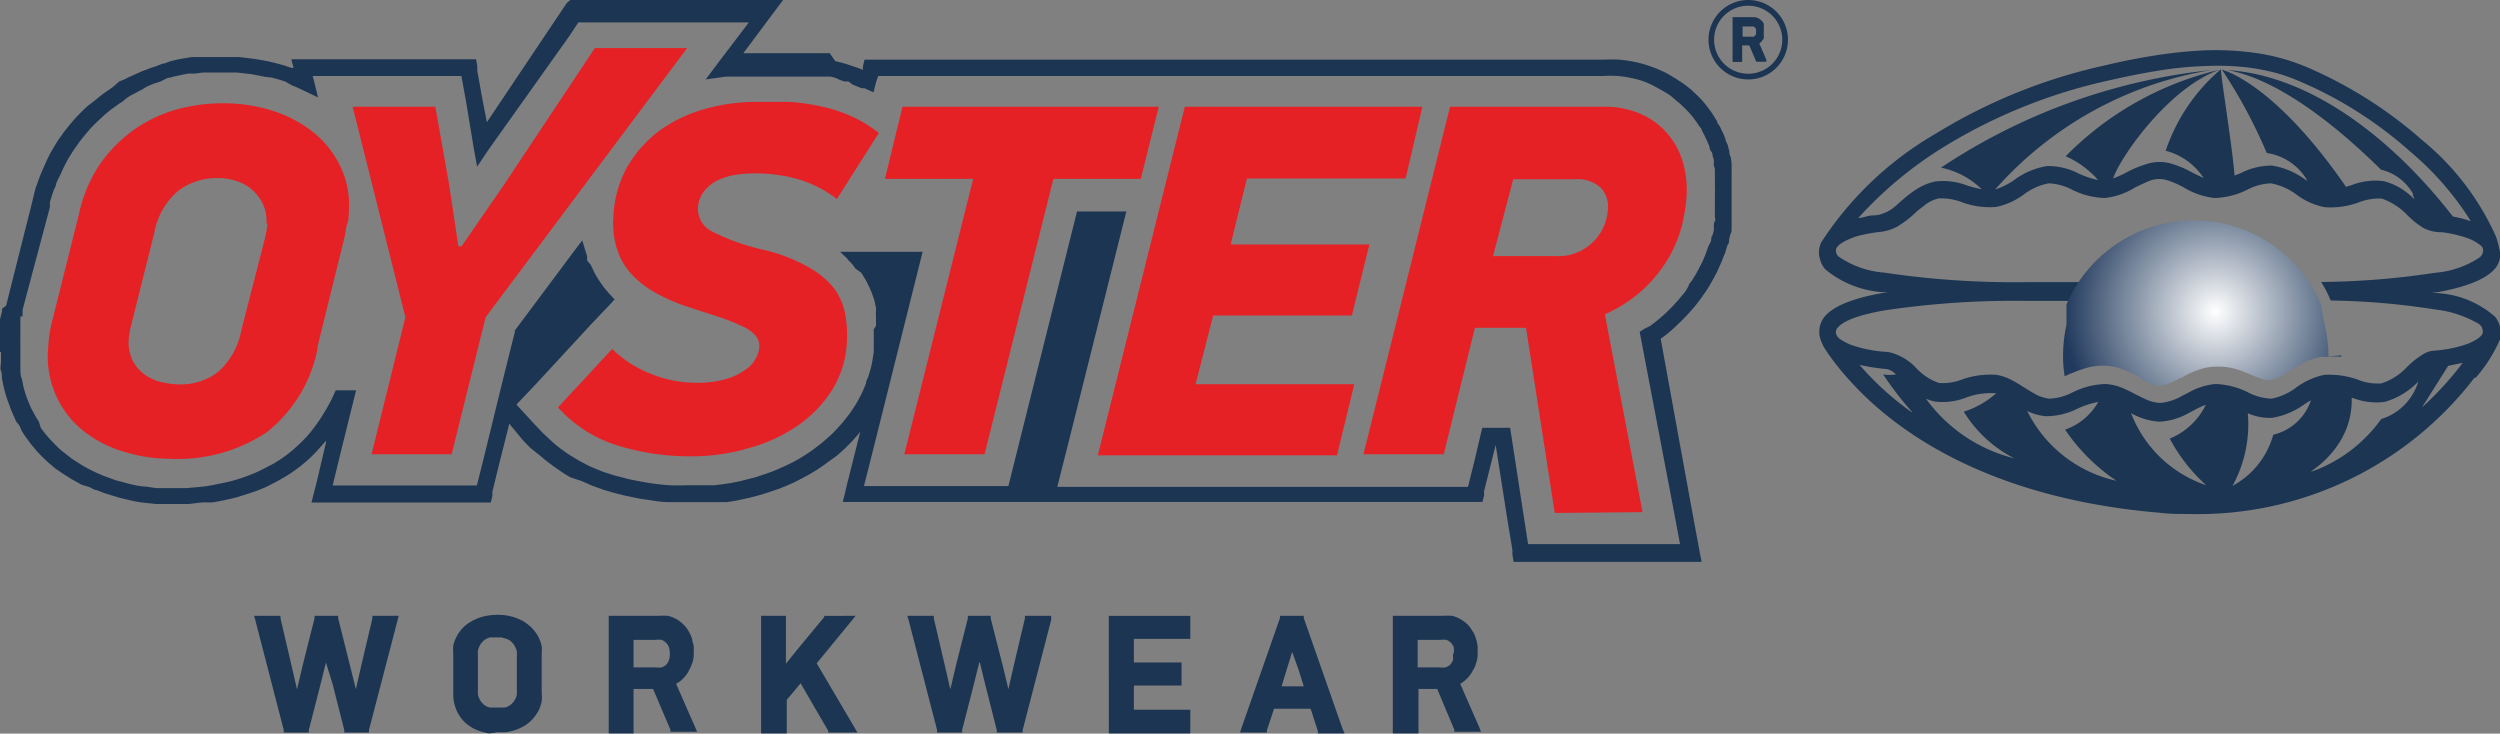
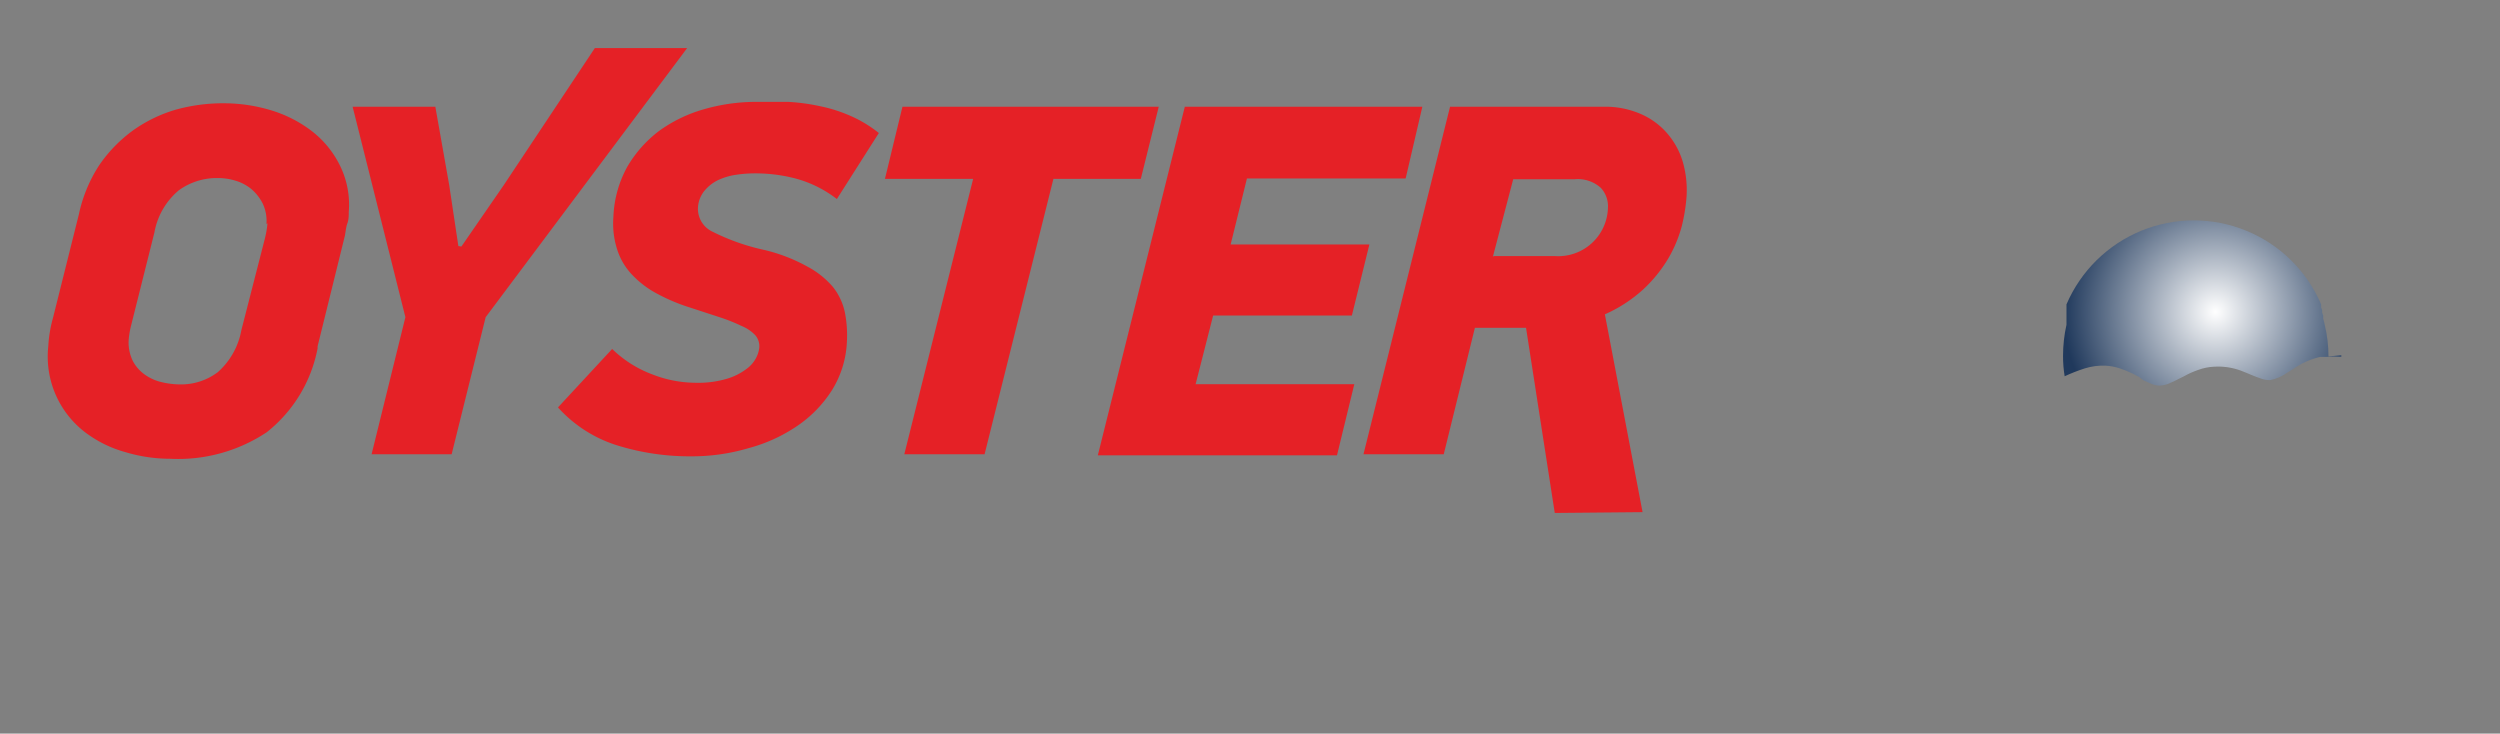
<svg xmlns="http://www.w3.org/2000/svg" viewBox="0 0 122.72 36.01">
  <rect x="0" y="0" width="122.72" height="36.01" fill="#808080" stroke="none" />
  <defs>
    <style>.cls-1{fill:none;clip-rule:evenodd;}.cls-2{fill:#1b3553;}.cls-3{fill:#e52126;}.cls-4{clip-path:url(#clip-path);}.cls-5{fill:url(#Unbenannter_Verlauf_6);}</style>
    <clipPath id="clip-path">
      <path class="cls-1" d="M114.93,17.43v.09a5.94,5.94,0,0,0-.73,0l-.31,0a3.83,3.83,0,0,0-1.32.59l-.29.18a2.12,2.12,0,0,1-.85.37,1.23,1.23,0,0,1-.39-.06c-.36-.11-.7-.28-1.05-.41A3.23,3.23,0,0,0,108.7,18a2.59,2.59,0,0,0-.8.16,4.28,4.28,0,0,0-.69.31c-.27.13-.54.28-.83.39a1.27,1.27,0,0,1-.37.07,1.24,1.24,0,0,1-.5-.13l-.29-.13L105,18.5l-.33-.17a5.73,5.73,0,0,0-.62-.25,2.63,2.63,0,0,0-.7-.13,3,3,0,0,0-1,.13,8.33,8.33,0,0,0-1,.39,6,6,0,0,1-.08-1,7,7,0,0,1,.17-1.53h0a.83.83,0,0,1,0-.15v0l0-.12v-.05l0-.12v0l0-.11v0l0-.11,0-.06,0-.08,0-.09h0l0,0h0l0-.11a6.8,6.8,0,0,1,12.5,0l0,.06,0,.1v0l.05.12v0l0,.12v0h0a.88.88,0,0,1,.05.15h0l0,.15h0a3,3,0,0,1,.08.32h0a6.55,6.55,0,0,1,.18,1.54Z" />
    </clipPath>
    <radialGradient id="Unbenannter_Verlauf_6" cx="108.75" cy="15.31" r="11.14" gradientUnits="userSpaceOnUse">
      <stop offset="0" stop-color="#fff" />
      <stop offset="0.67" stop-color="#20395c" />
    </radialGradient>
  </defs>
  <g id="Ebene_2" data-name="Ebene 2">
    <g id="Ebene_1-2" data-name="Ebene 1">
-       <path class="cls-2" d="M41.59,12.69l-.1-.09-.25-.24,0,0h4.05l-2.4,9.6-.48,1.9h7.09l.29-1.16,3-12,.08-.32h2.42l-.13.52-2.78,11.1-.48,1.9H72.06l.29-1.16L72.76,21h1.37l.68,4.42.2,1.29h7.46l-.34-1.81-1.59-8.34-.05-.27.23-.15L81,16h0l.24-.18.22-.18.22-.19.12-.11h0l.18-.18a2,2,0,0,0,.21-.22h0l.2-.22.19-.23a1.54,1.54,0,0,0,.18-.23h0A1.46,1.46,0,0,0,82.9,14c0-.06.1-.15.16-.24l.15-.24.14-.25.12-.23.12-.24.1-.24a1.86,1.86,0,0,0,.09-.24l.09-.25A1.83,1.83,0,0,0,84,11.8c0-.09,0-.18.07-.26l.06-.24c0-.09,0-.16,0-.22s0-.16.05-.22,0-.15,0-.22l0-.23,0-.22c0-.06,0-.13,0-.22a1.79,1.79,0,0,0,0-.21h0a2.62,2.62,0,0,0,0-.27,1.22,1.22,0,0,0,0-.27,2.62,2.62,0,0,0,0-.27,2.28,2.28,0,0,0,0-.26l0-.27c0-.1,0-.19-.05-.27v0c0-.08,0-.15,0-.22h0c0-.07,0-.15-.06-.25h0c0-.08,0-.16-.08-.26s-.06-.18-.09-.26l-.11-.26h0l-.12-.25-.13-.25c0-.09-.1-.16-.15-.24a2.1,2.1,0,0,0-.15-.22l-.17-.23-.19-.22-.2-.2-.21-.2-.23-.19L82,4.69l-.24-.15-.26-.15h0l-.26-.14A4.12,4.12,0,0,0,80.7,4a4.37,4.37,0,0,0-.62-.17,4.92,4.92,0,0,0-.67-.1,5.18,5.18,0,0,0-.7,0H43.11L43,4.05l-.12.48-.45-.2-.07,0h0l-.07,0h0l-.22-.09h0l-.22-.09L41.65,4,41.45,4l-.2-.07L41,3.82l-.23-.06h0l-.21,0h-.06l-.2,0h0l-.2,0-.21,0-.23,0-.23,0-.23,0-.23,0-.22,0H37l-.39,0-.36,0-.31,0-.3,0-1,.14.6-.8,1.52-2H28.39l-.45.68L24,7.32l-.58.86-.18-1L22.88,5l-.23-1.27h-7.3l.05.19.21.86-.8-.38-.23-.11-.25-.1L14,4l-.32-.1-.33-.09L13,3.77l-.34-.07-.33-.06-.69-.08-.67,0h-.34l-.34,0h0l-.34,0-.36.05-.35,0-.35.07h0l-.28.06-.31.08-.06,0h0L7.88,4h0l-.34.11-.33.14L7,4.38H7l-.23.12-.24.13h0a1.71,1.71,0,0,0-.23.13A2.49,2.49,0,0,0,6,5a2.08,2.08,0,0,0-.29.19l-.29.21-.28.23-.26.24-.26.25c-.09.1-.18.18-.25.27l-.23.27h0l-.23.29h0l-.21.3a2.92,2.92,0,0,0-.21.32c-.07.1-.13.21-.2.33l-.18.35-.17.38A2.87,2.87,0,0,0,2.76,9c0,.12-.09.24-.14.38l-.09.27h0a2.76,2.76,0,0,1-.08.27l0,.16,0,.09L1.11,15.2l0,.16,0,.09,0,.08H1v.09l0,.06,0,.14H1q0,.09,0,.21l0,.21c0,.06,0,.13,0,.22s0,.12,0,.21h0a1.56,1.56,0,0,0,0,.2c0,.16,0,.31,0,.44h0c0,.14,0,.28,0,.42s0,.28,0,.41,0,.26.05.39.06.28.09.41.07.26.11.39.09.26.14.38.1.25.16.37l.17.31a3.21,3.21,0,0,0,.19.31L2,21l.22.29.24.28.25.26.26.25.28.22.27.21.29.19.29.18h0l.31.17.31.15.32.14.32.12h0l.34.12.34.09.33.09.33.07.31.05c.23,0,.45.06.67.08l.67,0,.81,0,.78-.07h0a6.94,6.94,0,0,0,.75-.13c.26-.05.5-.1.72-.16s.48-.14.71-.23a6.72,6.72,0,0,0,.67-.28l.62-.32c.2-.12.39-.24.58-.38a5.75,5.75,0,0,0,.54-.44c.18-.16.35-.33.51-.5s.31-.37.46-.57a7.4,7.4,0,0,0,.41-.62c.13-.21.25-.43.36-.64h0l.21-.46h1l-.69,2.78-.46,1.89h7.08l.29-1.16c.54-2.19,1-4.11,1.57-6.36l0-.08.05-.07,2.77-3.71.49-.65.24.78,0,.11h0l0,.1h0L29,13l.11.24.12.24.14.23c.06.09.1.16.15.22h0c.05.07.1.15.16.22l.11.13.12.14.26.28-.26.28-.95,1-2.66,2.88-.95,1,.92,1,.39.41.41.38h0a4.32,4.32,0,0,0,.42.35c.15.11.29.22.45.32l.46.28.49.26c.16.07.33.15.5.21a3.25,3.25,0,0,0,.5.18,4.71,4.71,0,0,0,.48.14h0l.49.13.5.1.51.09c.34.05.68.09,1,.11s.69,0,1,0h.41l.36,0h0l.42,0,.42-.05.4-.06.41-.08.39-.1h0l.4-.1.39-.13.38-.13.36-.15h0l.36-.16.35-.17.34-.19.32-.2h0l.31-.21.22-.17.21-.16.2-.17.28-.25c.09-.08.17-.17.26-.26l.25-.28a3.15,3.15,0,0,0,.24-.3,3,3,0,0,0,.23-.3h0l.21-.32c.07-.12.14-.23.19-.34a3,3,0,0,0,.18-.36q.07-.16.15-.36h0c0-.14.1-.26.13-.38s.08-.26.11-.38a3.82,3.82,0,0,0,.08-.39l.06-.39c0-.14,0-.28,0-.41a2,2,0,0,0,0-.23,1.93,1.93,0,0,0,0-.24c0-.08,0-.16,0-.24A1.86,1.86,0,0,0,43,16v-.29l0-.17a1.43,1.43,0,0,1,0-.23c0-.05,0-.13,0-.21l-.06-.26h0c0-.08-.05-.16-.07-.25l-.09-.25-.11-.25-.12-.24h0a1.57,1.57,0,0,0-.13-.23l-.14-.23L42,13.19,41.86,13a1.8,1.8,0,0,0-.19-.2l-.08-.09Zm.65,8.49-.19.23-.29.32-.29.29-.31.28-.12.1v0l-.34.24-.23.17-.35.24h0l-.36.22-.37.2-.39.2-.38.17h0l-.4.16-.41.14-.41.13-.43.12h0l-.43.1-.43.09-.44.07-.45,0h0l-.39,0-.45,0h-.43c-.37,0-.73,0-1.11,0s-.73-.07-1.08-.12a5.07,5.07,0,0,1-.54-.09l-.54-.11-.52-.13h0l-.51-.15-.56-.2-.55-.24L28,23.43c-.18-.1-.35-.21-.51-.32s-.33-.23-.49-.35a6,6,0,0,1-.47-.38h0L26.05,22c-.15-.15-.3-.3-.43-.45L25,20.8l-.52,2.07-.31,1.27,0,.21-.08.32h-8.8l.13-.52.09-.34L16,21.74l0-.11c-.1.13-.21.25-.32.37a6.06,6.06,0,0,1-.56.57,6.89,6.89,0,0,1-.61.49,6,6,0,0,1-.65.42c-.22.13-.45.25-.69.37s-.48.21-.73.3l-.78.25c-.27.07-.52.13-.78.18l-.44.08h0l-.36,0c-.28,0-.56.06-.84.08l-.86,0-.73,0-.73-.08-.35-.06-.35-.08-.36-.09-.37-.11-.38-.12h0l-.36-.14c-.12,0-.24-.1-.36-.15L4,23.79l-.34-.19h0a2.39,2.39,0,0,1-.33-.2A3.53,3.53,0,0,1,3,23.19L2.72,23l-.31-.26-.3-.28-.28-.29-.27-.32-.24-.32c-.09-.12-.16-.23-.23-.34S1,20.93.88,20.8s-.14-.24-.19-.35S.56,20.17.5,20s-.11-.29-.16-.44-.09-.29-.13-.45-.07-.31-.1-.46,0-.29-.06-.44,0-.3,0-.46,0-.31,0-.47H0c0-.17,0-.33,0-.48s0-.17,0-.23H0a1.68,1.68,0,0,1,0-.2h0v0c0-.06,0-.14,0-.23a1.57,1.57,0,0,1,0-.23,1.85,1.85,0,0,1,0-.23h0l.1-.4v0l0-.12h0L.3,15,1.58,9.92l.06-.26.1-.39h0c0-.07.05-.14.07-.2s.09-.27.15-.42.11-.27.17-.4l.18-.41c.06-.13.13-.26.2-.39l.22-.37c.07-.12.15-.24.23-.35l.23-.32h0l.26-.32.26-.3L4,5.49l.29-.28L4.57,5l.31-.25a3.33,3.33,0,0,1,.32-.24l.32-.22L5.85,4,6.1,3.9h0v0l.24-.12.16-.07.35-.16a3,3,0,0,1,.36-.14,2.72,2.72,0,0,1,.37-.13h0L8,3.12H8l.06,0h0L8.38,3l.34-.08h0l.33-.06.37-.06.39,0,.38,0h0l.37,0H11l.74,0,.74.09.36.06.37.07.37.09.36.1.36.12.11,0-.11-.42h9.07l.06.34,0,.23.25,1.39L23.9,6l3.35-5,.49-.73.09-.13L28,0H38.44l-.5.67-.33.44-1.12,1.5h.09l.36,0h1.88l.24,0,.24,0,.24,0,.25,0,.24,0,.23,0,.21,0h0l.17,0h.09L41,3h0l.25.06.25.07.22.07.23.08.24.08.17.07,0-.18.08-.32H78.71a6.79,6.79,0,0,1,.78,0,6,6,0,0,1,.76.11,6.44,6.44,0,0,1,.72.2,6.69,6.69,0,0,1,.67.27,2.85,2.85,0,0,1,.3.16h0l.29.17.28.18.27.19.27.22.24.23c.08.07.16.16.24.24l.22.26.19.26a3.1,3.1,0,0,1,.18.26l.17.28c0,.08.1.18.15.28s.09.19.14.29h0a3.11,3.11,0,0,1,.12.3c0,.1.08.2.11.29h0l.08.31c0,.08,0,.17.07.28h0L85,8v.05h0c0,.09,0,.18,0,.25a2.91,2.91,0,0,1,0,.31c0,.1,0,.2,0,.3s0,.18,0,.3V9.5h0c0,.11,0,.21,0,.29h0c0,.11,0,.18,0,.24s0,.15,0,.24l0,.24c0,.08,0,.16,0,.25s0,.17,0,.24,0,.17,0,.24,0,.18-.06.25l-.06.25c0,.1,0,.2-.08.29l-.09.28c0,.08-.06.18-.1.27l-.1.27-.12.26-.12.27-.14.26-.15.27-.16.27-.18.26-.19.27h0l-.2.26-.21.25-.22.24h0l-.23.24-.24.23h0l-.08.08-.12.11h0l-.12.11-.24.2-.27.2h0l0,0L83,24.75l.37,2,.06.33.1.5H74.3l-.06-.36,0-.23L74,25.54l-.58-3.7-.25,1-.32,1.27,0,.21-.08.32H41.37l.13-.52.08-.35.52-2.07.14-.55Zm42-13.07ZM71.36,32.05a.88.88,0,0,0,0-.29.77.77,0,0,0-.14-.21h0a.55.55,0,0,0-.22-.14,1,1,0,0,0-.3,0H69.59v1.35h1.07a.9.9,0,0,0,.3,0,.54.54,0,0,0,.22-.13.77.77,0,0,0,.14-.21h0a.82.82,0,0,0,0-.28Zm-.51-1.82a2.72,2.72,0,0,1,.42,0,1.4,1.4,0,0,1,.36.13,1.81,1.81,0,0,1,.29.19,1.36,1.36,0,0,1,.24.24l.18.28a1.66,1.66,0,0,1,.12.31h0a1.73,1.73,0,0,1,.07.31h0a1.73,1.73,0,0,1,0,.32,1.94,1.94,0,0,1,0,.24,2,2,0,0,1-.05.24,2.25,2.25,0,0,1-.08.24,2.39,2.39,0,0,1-.12.22,1.1,1.1,0,0,1-.14.21h0a1.54,1.54,0,0,1-.17.19,1.56,1.56,0,0,1-.2.16h0l-.09.06.93,2.12.09.23H71.39l0-.1-.84-2h-.92V36H68.37V30.23h2.48ZM62.9,33.69H64l-.25-.8h0L63.43,32l-.27.87h0l-.26.86Zm1.42,1.1H62.54l-.35,1.06,0,.11H60.87l.07-.22,1.89-5.4,0-.11H64l0,.11,1.89,5.4L66,36H64.69l0-.12-.34-1.05Zm-9.71-4.56h3.82v1.13H55.66v1.16H58v1.13H55.66v1.19h2.77V36h-4V30.23Zm-6.54,2.29-.27,1.09h0l-.57,2.22,0,.13H46l0-.12-1.4-5.41-.06-.2h1.3l0,.13.54,2.31h0l.27,1.17.28-1.19h0l.58-2.3,0-.12h1.12l0,.12.61,2.4h0l.26,1.08.25-1.1h0l.56-2.37,0-.13h1.29l0,.2L50.2,35.84l0,.12H48.93l0-.12-.57-2.25h0l-.26-1.07Zm-9.49.06.62-.77h0l1.26-1.52,0-.06H42l-.21.26-1.7,2.07,1.86,3.16.14.24H40.66l0-.08-.74-1.27-.62-1.07-.29.35-.21.25-.18.21V36H37.36V30.23h1.22v2.35Zm-5.7-.53a.88.88,0,0,0-.05-.29.49.49,0,0,0-.14-.21.6.6,0,0,0-.21-.14,1,1,0,0,0-.3,0H31.1v1.35h1.08a.94.94,0,0,0,.3,0,.61.61,0,0,0,.22-.13.57.57,0,0,0,.13-.21h0a.82.82,0,0,0,.05-.28Zm-.51-1.82a2.48,2.48,0,0,1,.41,0,1.4,1.4,0,0,1,.36.13,1.21,1.21,0,0,1,.29.19,1.36,1.36,0,0,1,.24.24h0a1.67,1.67,0,0,1,.18.28,1.69,1.69,0,0,1,.13.31c0,.1.05.21.07.31a1.73,1.73,0,0,1,0,.32,1.94,1.94,0,0,1,0,.24,2,2,0,0,1-.05.24,2.34,2.34,0,0,1-.09.24l-.11.22a1.1,1.1,0,0,1-.14.21h0a1.54,1.54,0,0,1-.17.19,1.16,1.16,0,0,1-.21.16h0l-.09.06.93,2.12.1.23H32.91l0-.1-.85-2H31.1V36H29.88V30.23h2.49Zm-7,2a1.79,1.79,0,0,0,0-.24.6.6,0,0,0-.06-.19h0l-.09-.17-.12-.13a.71.71,0,0,0-.14-.1.85.85,0,0,0-.17-.06l-.18-.05h-.4l-.18,0h0l-.16.07a.71.71,0,0,0-.14.1l-.12.13a1.31,1.31,0,0,0-.09.17h0a.6.6,0,0,0-.06.19,1.94,1.94,0,0,0,0,.24v1.64a1.69,1.69,0,0,0,0,.25.66.66,0,0,0,.06.2h0l.09.16.12.13h0a.71.71,0,0,0,.14.1h0l.16.06.19,0h.38l.19,0a.51.51,0,0,0,.17-.07.67.67,0,0,0,.14-.09l.12-.13h0l.09-.16a.66.66,0,0,0,.06-.2,1.69,1.69,0,0,0,0-.25V32.27Zm1.22,1.78a2,2,0,0,1,0,.43,2.67,2.67,0,0,1-.13.4h0a2.15,2.15,0,0,1-.48.62h0a1.9,1.9,0,0,1-.33.22h0a2.43,2.43,0,0,1-.37.16,3.06,3.06,0,0,1-.41.1,3.25,3.25,0,0,1-.44,0A3.15,3.15,0,0,1,24,36a2.73,2.73,0,0,1-.41-.1,2.17,2.17,0,0,1-.38-.16,2.27,2.27,0,0,1-.32-.22,1.86,1.86,0,0,1-.27-.29,2.18,2.18,0,0,1-.2-.34,2,2,0,0,1-.17-.82V32.13a3,3,0,0,1,0-.44,1.64,1.64,0,0,1,.14-.39,1.81,1.81,0,0,1,.2-.33h0a1.79,1.79,0,0,1,.27-.28h0A2.37,2.37,0,0,1,24,30.21a3.1,3.1,0,0,1,.86,0,2.73,2.73,0,0,1,.41.1,3.17,3.17,0,0,1,.37.16,1.94,1.94,0,0,1,.33.23,1.43,1.43,0,0,1,.27.28h0a1.42,1.42,0,0,1,.21.33,1.9,1.9,0,0,1,.14.4,2.86,2.86,0,0,1,0,.43v1.91ZM16,32.52l-.27,1.09h0l-.57,2.22,0,.13H13.93l0-.12-1.4-5.41-.06-.2h1.3l0,.13.54,2.31h0l.27,1.17.28-1.19h0l.58-2.3,0-.12H16.6l0,.12.6,2.4h0l.27,1.08.25-1.1h0l.56-2.37,0-.13h1.29l-.05.2-1.41,5.41,0,.12H16.9l0-.12-.57-2.25h0L16,32.52ZM85.81,0a1.95,1.95,0,1,1-1.37.57A1.95,1.95,0,0,1,85.81,0ZM87,.77a1.68,1.68,0,0,0-2.37,0,1.67,1.67,0,0,0,0,2.36,1.68,1.68,0,0,0,2.37,0A1.67,1.67,0,0,0,87,.77ZM86,.84l.16,0,.14.05a.41.41,0,0,1,.11.07l.1.09.07.11a.56.56,0,0,1,0,.12h0a.27.27,0,0,1,0,.12h0a.49.49,0,0,1,0,.12v.1a.29.29,0,0,0,0,.09.36.36,0,0,1,0,.09.36.36,0,0,1,0,.09L86.5,2h0l-.06.07-.08.06h0l0,0,.35.81,0,.09h-.51V3l-.33-.77h-.35v.81h-.47V.84h1Zm.2.7a.43.43,0,0,0,0-.11.35.35,0,0,0-.05-.08h0l-.08-.05-.12,0h-.41V1.8h.41a.25.25,0,0,0,.12,0,.14.14,0,0,0,.08-.05.22.22,0,0,0,.05-.08h0a.36.36,0,0,0,0-.11Zm35.27,17a17.12,17.12,0,0,1-14.06,6.69c-.47,0-.93,0-1.39-.06-8.68-.73-13.17-4.21-15.2-6.47a12.26,12.26,0,0,1-1.18-1.49,2.15,2.15,0,0,1-.28-.57,1.15,1.15,0,0,1,0-.71,1.35,1.35,0,0,1,.17-.34c.35-.46,1.17-.9,2.84-1.2l.3-.05-.3,0a4.94,4.94,0,0,1-2.76-1.11,1.16,1.16,0,0,1-.28-.55,1.09,1.09,0,0,1,0-.59.9.9,0,0,1,.08-.21,16.62,16.62,0,0,1,5.63-5.33,26.77,26.77,0,0,1,8.24-3.33c.79-.19,1.62-.36,2.46-.49a21.75,21.75,0,0,1,2.52-.26,14.47,14.47,0,0,1,2.24.1,10.17,10.17,0,0,1,3,.84,21.17,21.17,0,0,1,5.39,3.46,12.91,12.91,0,0,1,3.64,4.76,4.44,4.44,0,0,1,.16.6,1.14,1.14,0,0,1,0,.56,1.2,1.2,0,0,1-.17.34c-.35.46-1.17.9-2.84,1.21l-.31,0,.31.05a4.69,4.69,0,0,1,2.81,1.17,1.34,1.34,0,0,1,.24.53,1.15,1.15,0,0,1,0,.55,7.19,7.19,0,0,1-1.2,1.9Zm-19.59-3.77h-2.4a43,43,0,0,0-7,.47c-1.39.25-2,.54-2.26.83a.28.28,0,0,0-.09.17.21.21,0,0,0,0,.14.51.51,0,0,0,.16.24,2.71,2.71,0,0,0,.63.33,6.65,6.65,0,0,0,1.48.31,2,2,0,0,1,.42.05A2.67,2.67,0,0,1,94,18a2.79,2.79,0,0,0,1.18.8,2.57,2.57,0,0,0,1.15-.18A4.21,4.21,0,0,1,98,18.4a2.46,2.46,0,0,1,.81.29c.34.18.66.41,1,.6a1.94,1.94,0,0,0,.78.28,2.72,2.72,0,0,0,1.17-.32,3.85,3.85,0,0,1,1.59-.4,2.56,2.56,0,0,1,.94.24c.34.15.66.34,1,.49a1.87,1.87,0,0,0,.75.2,2.61,2.61,0,0,0,1.06-.34l.33-.17a3.35,3.35,0,0,1,1.31-.42,3.85,3.85,0,0,1,1.59.4,2.72,2.72,0,0,0,1.17.32,2.93,2.93,0,0,0,1.22-.55,3.59,3.59,0,0,1,1.37-.62,4.21,4.21,0,0,1,1.66.24,2.55,2.55,0,0,0,1.15.18,3,3,0,0,0,1.27-.82,4.21,4.21,0,0,1,.86-.66,1.17,1.17,0,0,1,.51-.13,6.36,6.36,0,0,0,1.59-.33c.23-.09.68-.31.74-.53a.46.46,0,0,0-.24-.48,5.48,5.48,0,0,0-2.1-.68,36.32,36.32,0,0,0-5.12-.44,6,6,0,0,0-.47-.91,38.76,38.76,0,0,0,5.59-.45,4.61,4.61,0,0,0,2.2-.76.47.47,0,0,0,.16-.29.52.52,0,0,0,0-.11.32.32,0,0,0-.12-.18,2.11,2.11,0,0,0-.62-.35,5.93,5.93,0,0,0-1.28-.3,1.93,1.93,0,0,1-.93-.22,4.48,4.48,0,0,1-.75-.6,3.15,3.15,0,0,0-1.27-.83,2.73,2.73,0,0,0-1.15.19,4,4,0,0,1-1.66.23,3.43,3.43,0,0,1-1.37-.61A3,3,0,0,0,111.47,9a2.72,2.72,0,0,0-1.17.32,3.85,3.85,0,0,1-1.59.4,3.67,3.67,0,0,1-1.48-.5,4.34,4.34,0,0,0-.87-.38,1.33,1.33,0,0,0-.9.06c-.22.09-.44.2-.67.31a3.5,3.5,0,0,1-1.47.51,3.85,3.85,0,0,1-1.59-.4A2.72,2.72,0,0,0,100.56,9a2.93,2.93,0,0,0-1.22.55,3.43,3.43,0,0,1-1.37.61,4,4,0,0,1-1.66-.23,2.73,2.73,0,0,0-1.15-.19,1.78,1.78,0,0,0-.64.3l-.4.31a5.19,5.19,0,0,1-1,.78,2.26,2.26,0,0,1-.91.26,8.8,8.8,0,0,0-1,.19,3.19,3.19,0,0,0-.37.13c-.22.09-.64.29-.71.51a.39.39,0,0,0,.12.37,4.49,4.49,0,0,0,2.23.79,43.1,43.1,0,0,0,7,.47h2.84a6.37,6.37,0,0,0-.45.86Zm2.73,5.51a6,6,0,0,0,3.69,3.54,8.37,8.37,0,0,1-1.79-2.29,3.4,3.4,0,0,0,1.77-1.66,3.79,3.79,0,0,0-.47.21l-.38.2a3.25,3.25,0,0,1-1.42.42,3.21,3.21,0,0,1-1.4-.42Zm5.73,0a6.28,6.28,0,0,1-.75,3.57,4.08,4.08,0,0,0,2-2.51,2.58,2.58,0,0,0,1.85-1.69c-.1.05-.2.12-.3.18a3.71,3.71,0,0,1-1.61.68,2.62,2.62,0,0,1-1.2-.23Zm5.1-.74c.07,2.94-3,4-1.65,3.49a7.17,7.17,0,0,0,3.1-2.46,2.75,2.75,0,0,0,1.82-1.84,3.71,3.71,0,0,1-1.66,1,3.21,3.21,0,0,1-1.57-.2ZM120.15,18l-1.26,2a15.71,15.71,0,0,0,2-2.19l-.72.15Zm-26.3,2.21a16.54,16.54,0,0,1-1.41-1.83,2.09,2.09,0,0,0,.63,0,1,1,0,0,0-.42-.26,10.31,10.31,0,0,1-1.37-.21,14.3,14.3,0,0,0,2.57,2.33Zm.64-.71a7.63,7.63,0,0,0,4.39,3,6.2,6.2,0,0,1-2.48-2.29A4.52,4.52,0,0,0,98,19.3l-.17,0a3.4,3.4,0,0,0-1.3.21,3.21,3.21,0,0,1-1.57.2,2.58,2.58,0,0,1-.49-.17Zm5,.63a6.42,6.42,0,0,0,4.4,3.47,9.37,9.37,0,0,1-2.52-2.51A3,3,0,0,0,103,19.73a4.4,4.4,0,0,0-1,.32,3.43,3.43,0,0,1-1.57.38,2.5,2.5,0,0,1-1-.3ZM118.47,9.55a2.45,2.45,0,0,0-1.59-1.22c-2.53-2.5-5.27-4.49-7.55-4.89,4,.25,8,3.23,11.08,7.19a5.43,5.43,0,0,1,.88.23,14.57,14.57,0,0,0-3-3.44,19.77,19.77,0,0,0-5.8-3.59L112,3.66a10.15,10.15,0,0,0-1.6-.34,12.84,12.84,0,0,0-2.11-.08,17.88,17.88,0,0,0-2.41.24c-.81.13-1.62.3-2.41.48a26.18,26.18,0,0,0-8,3.22,19.33,19.33,0,0,0-4.25,3.52c.19,0,.38-.08.55-.11s.41,0,.6-.09a1.78,1.78,0,0,0,.48-.23c.21-.15.4-.34.6-.51A5.6,5.6,0,0,1,94,9.34a2.73,2.73,0,0,1,1-.43,3.21,3.21,0,0,1,1.57.2,6.72,6.72,0,0,0,.71.18,4,4,0,0,0-2-1.06,29.47,29.47,0,0,1,13.27-4.79A18,18,0,0,0,97.94,9.3a3.43,3.43,0,0,0,.94-.47,3.71,3.71,0,0,1,1.61-.68,3.3,3.3,0,0,1,1.57.38,4.61,4.61,0,0,0,.93.31,4.45,4.45,0,0,0-1.59-1.17,15.59,15.59,0,0,1,7.53-4.24h0c-2.47.89-4.84,4.25-5.2,5.33a5.43,5.43,0,0,0,.66-.3A5.27,5.27,0,0,1,105.56,8a2.1,2.1,0,0,1,.9,0,4.73,4.73,0,0,1,1.17.48l.54.26a3.16,3.16,0,0,0-1.86-1.34,9,9,0,0,1,2.71-4c0,.38.56,3.8.67,5.22l.28-.11a3.3,3.3,0,0,1,1.57-.38,3.71,3.71,0,0,1,1.61.68l.12.07a2.76,2.76,0,0,0-2-1.37,24.74,24.74,0,0,0-2.2-4.09c.23.06,2.69.82,6.09,5.75l.27-.08a3.21,3.21,0,0,1,1.57-.2,3.12,3.12,0,0,1,1.42.8l.1.09a1.86,1.86,0,0,0-.1-.25Z" />
      <path class="cls-3" d="M76.32,25.18l-1.41-9.09H72.4L70.87,22.3H66.93L71.18,5.24h7.53a4.34,4.34,0,0,1,1.91.39,3.61,3.61,0,0,1,1.29,1A3.76,3.76,0,0,1,82.62,8a5,5,0,0,1,.17,1.64,8.56,8.56,0,0,1-.24,1.48,6.41,6.41,0,0,1-.66,1.57,6.87,6.87,0,0,1-1.21,1.5,7,7,0,0,1-1.9,1.24l1.85,9.71Zm-3-12.61h3a2.44,2.44,0,0,0,2.61-2.35,1.33,1.33,0,0,0-.35-1,1.69,1.69,0,0,0-1.3-.42h-3l-1,3.81ZM58.16,5.24H69.82L69,8.76H61.21L60.41,12h6.81l-.86,3.49H59.55l-.86,3.37h7.79l-.85,3.49H53.89L58.16,5.24ZM51.71,8.78,48.33,22.3H44.39L47.77,8.78H43.44l.86-3.54H56.88L56,8.78ZM37.06,5c.55,0,1.09,0,1.62,0a9.77,9.77,0,0,1,1.56.21,7.36,7.36,0,0,1,1.49.47,6.15,6.15,0,0,1,1.41.85L41.08,9.77a5.75,5.75,0,0,0-2-1,7.8,7.8,0,0,0-2-.26,6.16,6.16,0,0,0-.95.07,3.15,3.15,0,0,0-.9.27,2,2,0,0,0-.67.54,1.43,1.43,0,0,0-.3.85,1.24,1.24,0,0,0,.73,1.14,10.66,10.66,0,0,0,2.53.89,8.3,8.3,0,0,1,2.12.82,4.27,4.27,0,0,1,1.25,1,3,3,0,0,1,.59,1.28,5.8,5.8,0,0,1,.09,1.46,4.89,4.89,0,0,1-.71,2.29,6,6,0,0,1-1.67,1.75A7.82,7.82,0,0,1,36.74,22a9.78,9.78,0,0,1-2.83.4,12,12,0,0,1-3.59-.53A6.54,6.54,0,0,1,27.39,20l2.66-2.87A5.64,5.64,0,0,0,32,18.37a5.91,5.91,0,0,0,2.18.42,4.93,4.93,0,0,0,1.51-.2,3,3,0,0,0,.94-.47,1.55,1.55,0,0,0,.49-.56,1.43,1.43,0,0,0,.15-.48.82.82,0,0,0-.2-.63A1.94,1.94,0,0,0,36.4,16a8.65,8.65,0,0,0-1.08-.43l-1.47-.48a9.13,9.13,0,0,1-1.55-.65,4.74,4.74,0,0,1-1.21-.89,3.21,3.21,0,0,1-.77-1.23,4.16,4.16,0,0,1-.21-1.66,5.52,5.52,0,0,1,.68-2.47,6,6,0,0,1,1.56-1.76,7,7,0,0,1,2.18-1.06A9.27,9.27,0,0,1,37.06,5Zm-14.41,7.1,2.07-3L29.2,2.36h4.53L23.84,15.57,22.17,22.3H18.24l1.66-6.73L17.31,5.24h4.06l.68,3.84.45,3Zm-7.06,5a6.89,6.89,0,0,1-2.5,4.12,7.85,7.85,0,0,1-4.74,1.3,7.64,7.64,0,0,1-2.21-.33,5.82,5.82,0,0,1-2-1A4.68,4.68,0,0,1,2.37,17a6.4,6.4,0,0,1,.23-1.39l1.27-5.08a7.13,7.13,0,0,1,1-2.42A7,7,0,0,1,6.56,6.38a7,7,0,0,1,2.08-1A8.64,8.64,0,0,1,11,5.07a8,8,0,0,1,2.26.33,6.28,6.28,0,0,1,2,1,4.83,4.83,0,0,1,1.4,1.67,4.34,4.34,0,0,1,.46,2.34c0,.18,0,.37-.07.56s-.08.39-.12.6L15.59,17ZM13.08,11a2,2,0,0,0-.18-1,2.29,2.29,0,0,0-.55-.71,2.22,2.22,0,0,0-.79-.42,2.93,2.93,0,0,0-.88-.13,3.18,3.18,0,0,0-1.9.6,3.49,3.49,0,0,0-1.2,2.07L6.43,16a4.3,4.3,0,0,0-.11.64,2.06,2.06,0,0,0,.19,1.06,1.92,1.92,0,0,0,.6.69,2.32,2.32,0,0,0,.83.37,4,4,0,0,0,.88.11,3,3,0,0,0,1.87-.6,3.62,3.62,0,0,0,1.16-2.07L13,11.72a4.83,4.83,0,0,0,.13-.76Z" />
      <g class="cls-4">
        <rect class="cls-5" x="100.21" y="8.87" width="17.08" height="12.88" />
      </g>
    </g>
  </g>
</svg>